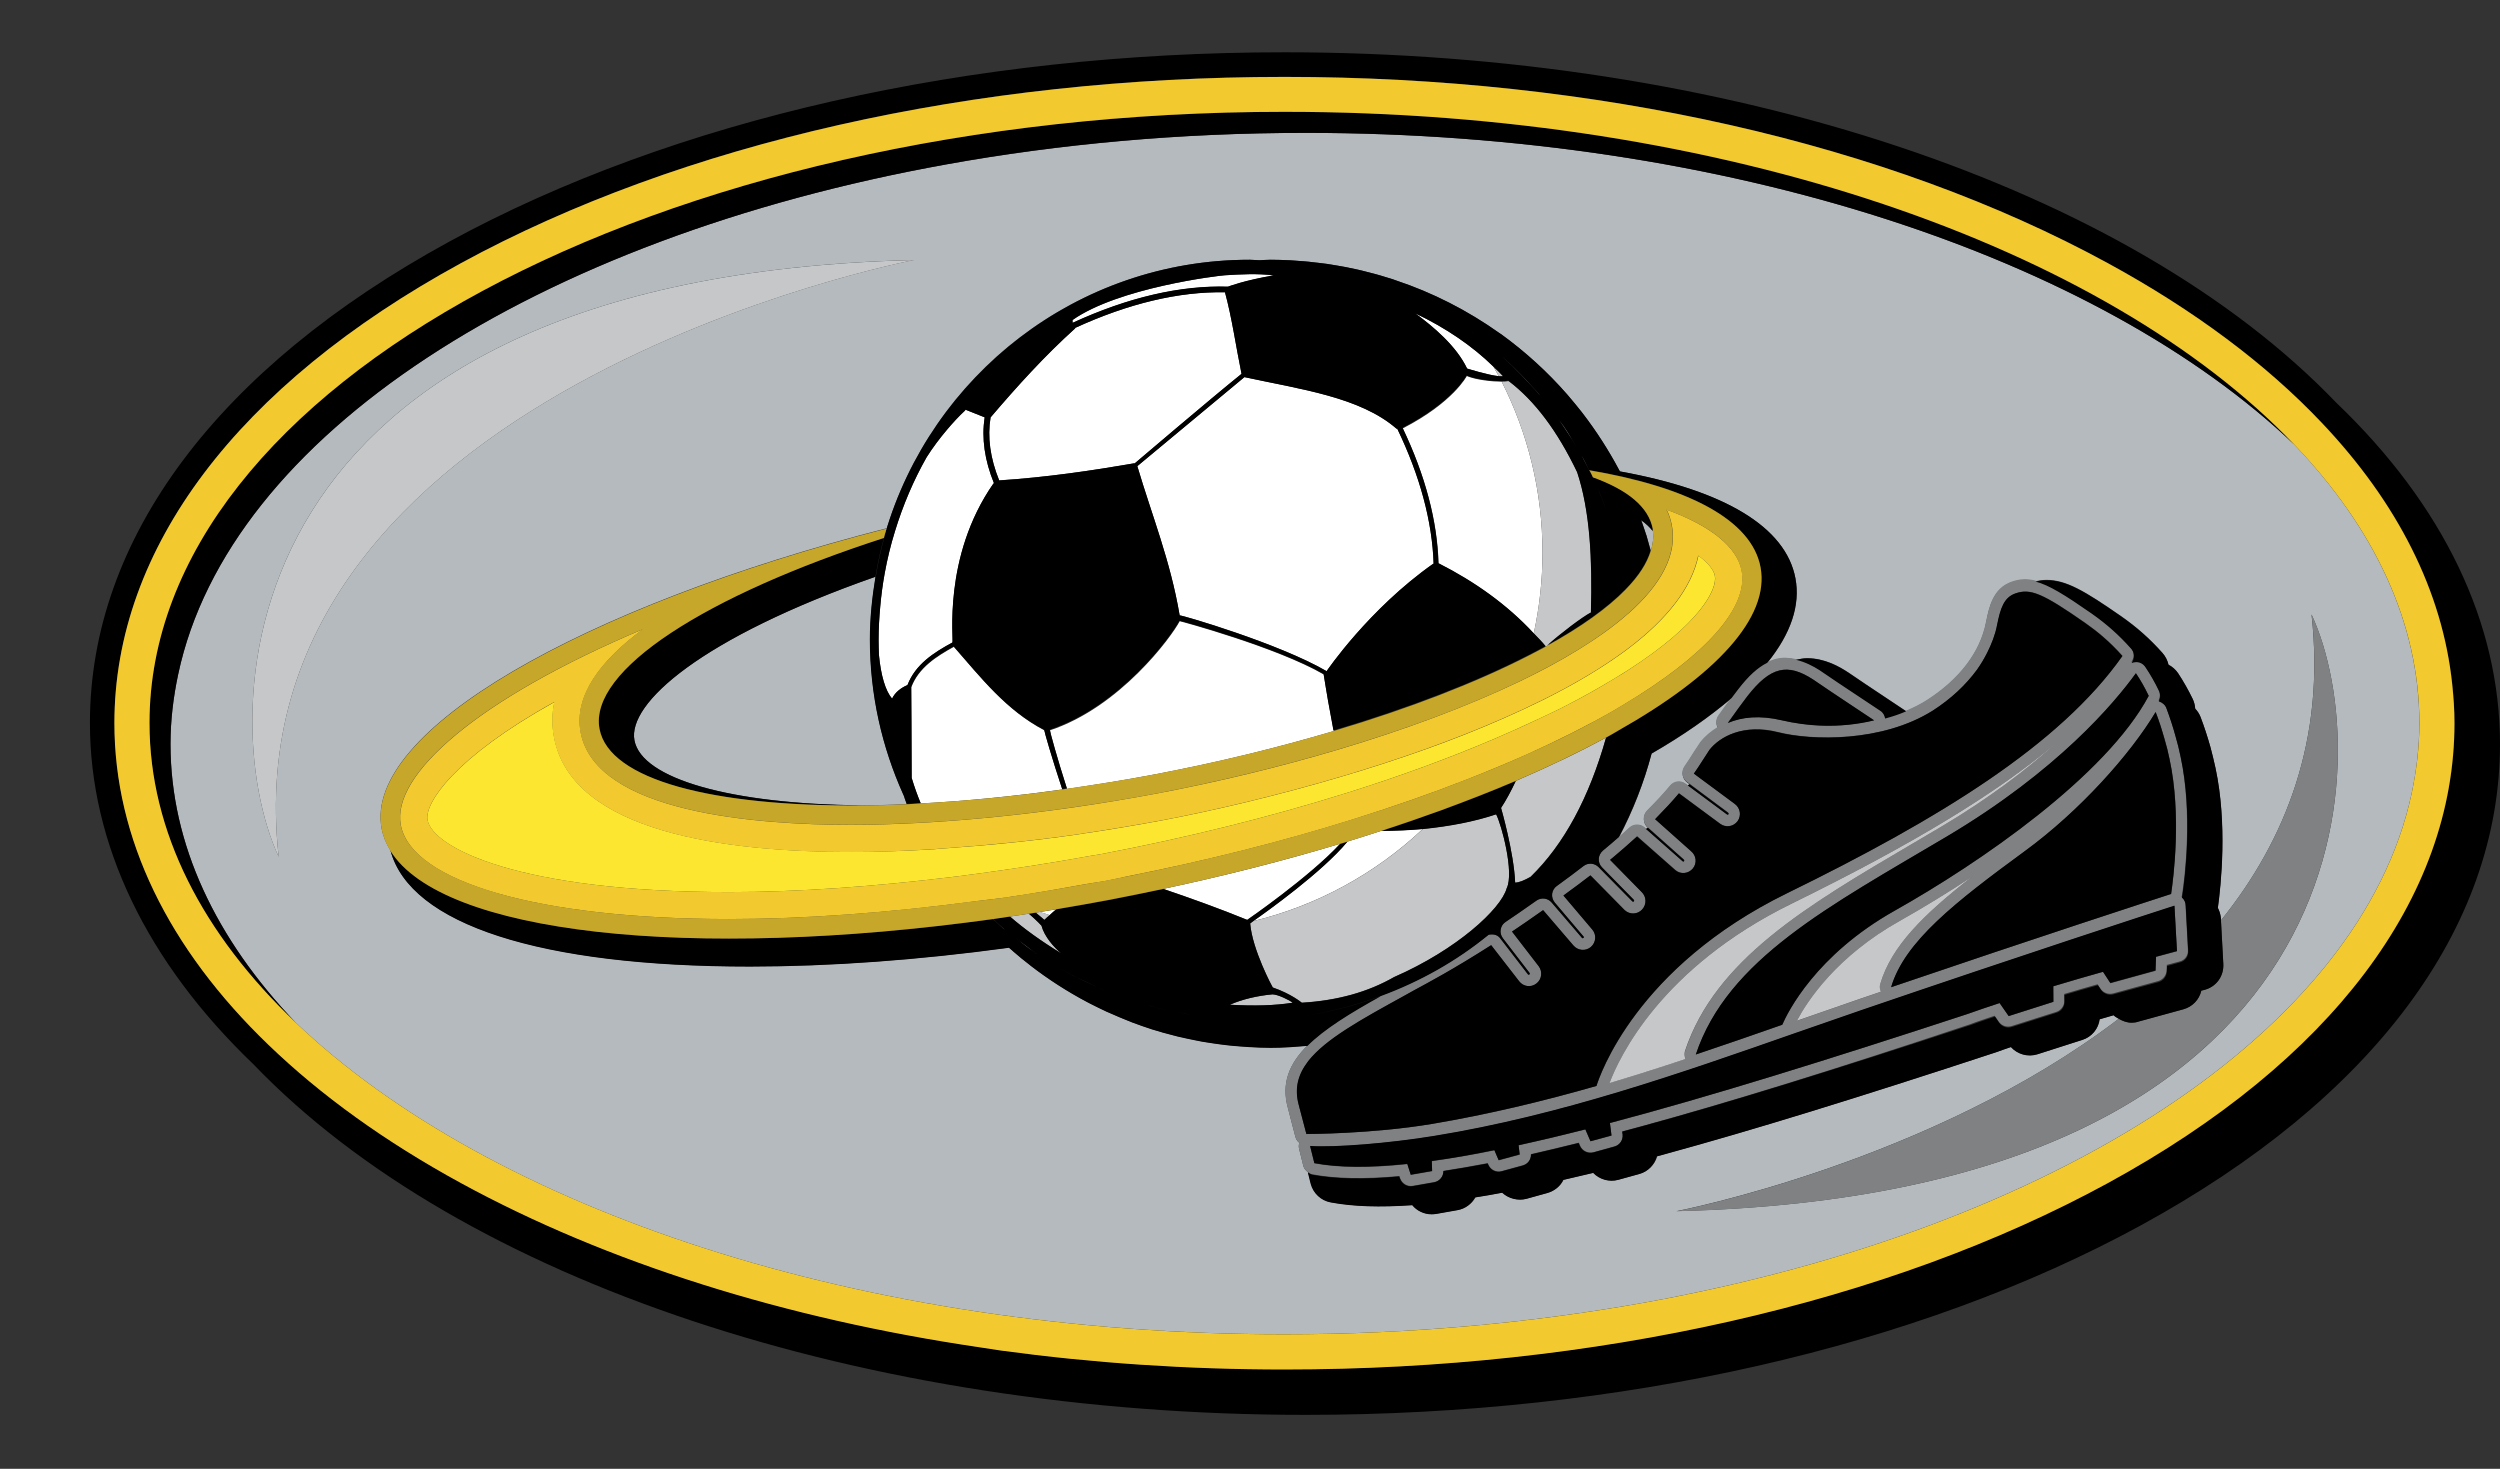
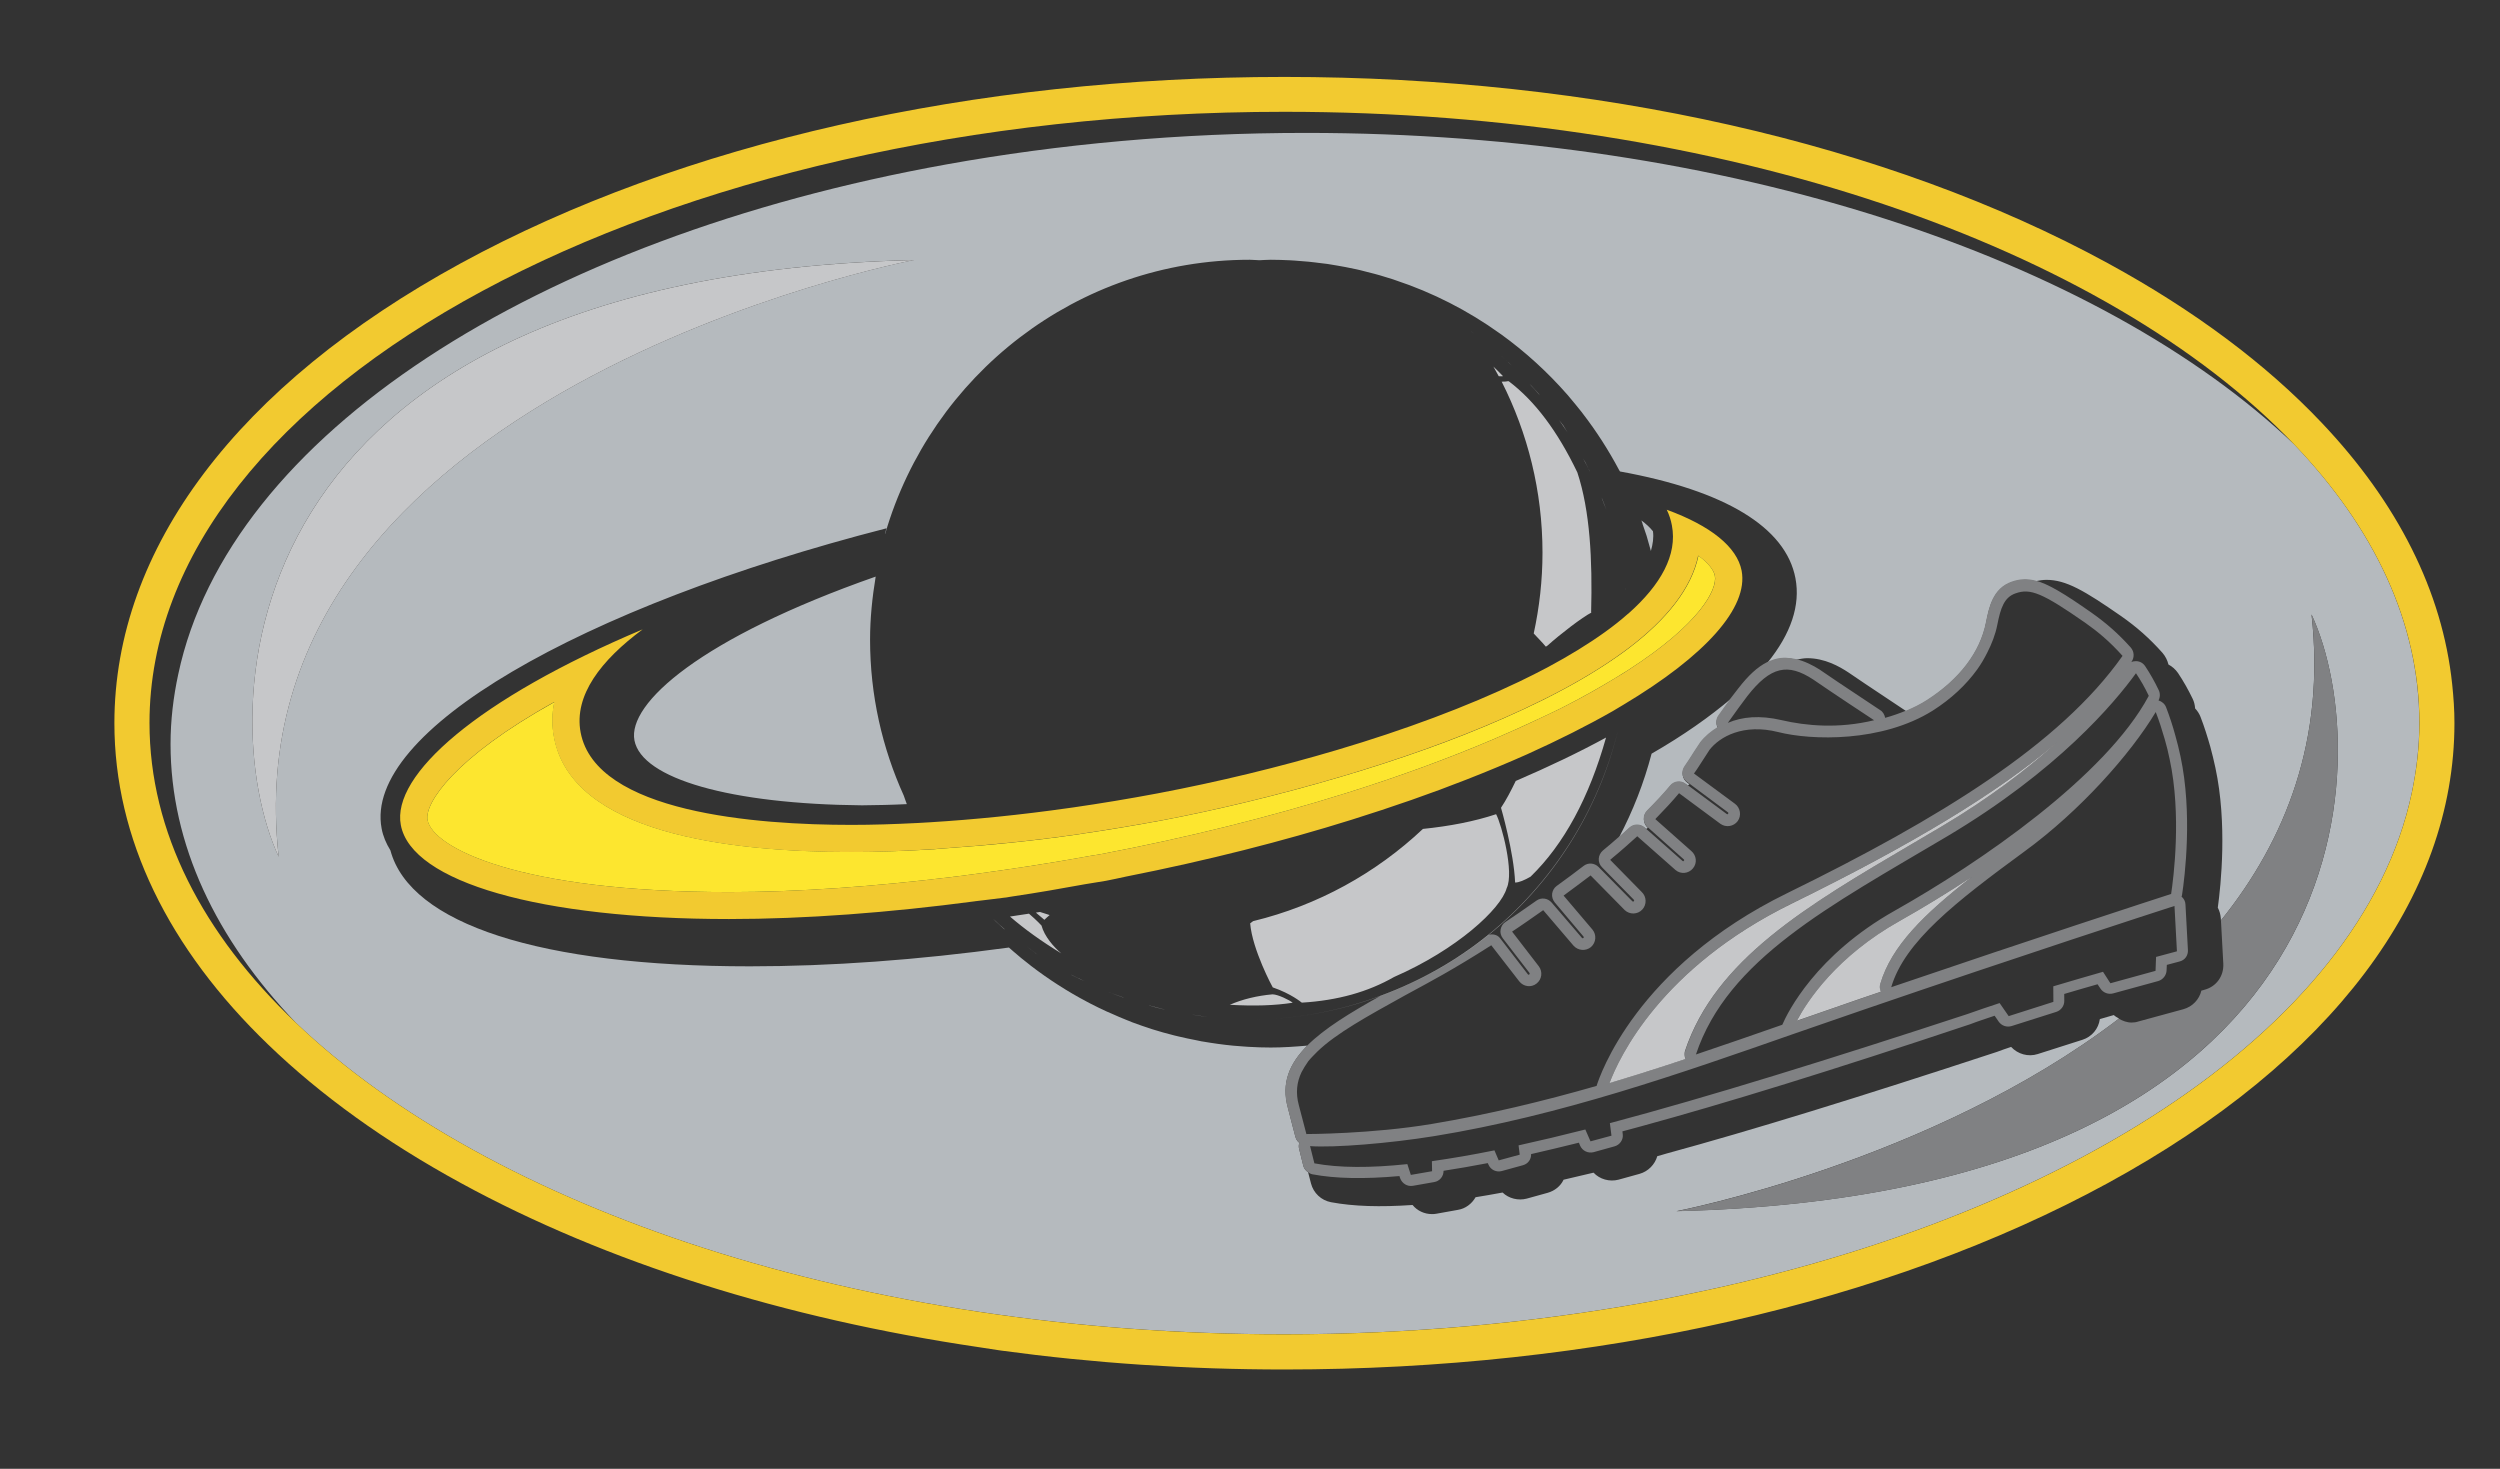
<svg xmlns="http://www.w3.org/2000/svg" version="1.1" id="Layer_1" x="0px" y="0px" width="52.125px" height="30.625px" viewBox="0 0 52.125 30.625" style="enable-background:new 0 0 52.125 30.625;" xml:space="preserve">
  <rect x="0" y="0" width="52.125" height="30.625" fill="#333333" stroke="none" />
  <path id="color6" style="fill:#B5BABE;" d="M18.843,16.587c0.023,0.06,0.041,0.122,0.064,0.179c-0.32,0.016-0.631,0.022-0.934,0.025  c-2.738-0.025-4.592-0.552-4.745-1.355c-0.146-0.77,1.382-2.135,5.03-3.414c-0.071,0.43-0.117,0.867-0.117,1.316  C18.141,14.498,18.395,15.596,18.843,16.587z M34.253,10.941c0.024,0.072,0.05,0.141,0.072,0.211l0.007,0.021  c0.029,0.099,0.059,0.208,0.089,0.315c0.04-0.141,0.062-0.279,0.043-0.412c-0.063-0.078-0.141-0.151-0.241-0.225  c0.008,0.022,0.014,0.043,0.023,0.063C34.243,10.917,34.253,10.941,34.253,10.941z M33.756,17.461  c0.072-0.064,0.145-0.128,0.219-0.197c0.09-0.082,0.228-0.082,0.318-0.003l0.025,0.024c0.015-0.008,0.027-0.018,0.041-0.024  l-0.006-0.005c-0.049-0.045-0.076-0.105-0.078-0.171s0.023-0.129,0.068-0.175c0.18-0.182,0.344-0.355,0.483-0.523  c0.079-0.097,0.223-0.113,0.321-0.037l0.043,0.029c0.012-0.009,0.021-0.021,0.035-0.027l-0.047-0.035  c-0.104-0.075-0.125-0.219-0.054-0.323c0.028-0.046,0.063-0.091,0.091-0.138c0.076-0.121,0.153-0.237,0.229-0.352  c0.003-0.005,0.008-0.01,0.01-0.015c0.096-0.122,0.221-0.228,0.361-0.313c-0.037-0.075-0.035-0.171,0.016-0.241  c0.096-0.139,0.188-0.262,0.271-0.375c-0.453,0.383-0.998,0.77-1.666,1.154C34.277,16.32,34.048,16.907,33.756,17.461z   M50.443,15.074c0,0.496-0.057,0.98-0.159,1.462c-1.058,4.97-7.446,9.075-15.997,10.623c-2.359,0.424-4.883,0.661-7.508,0.661  c-8.833,0-16.547-2.622-20.611-6.497c-1.666-1.744-2.612-3.718-2.612-5.81c0-0.494,0.058-0.979,0.161-1.457  c1.057-4.974,7.449-9.084,16.01-10.627c2.357-0.425,4.875-0.658,7.496-0.658c8.834,0,16.547,2.621,20.612,6.496  C49.498,11.01,50.443,12.982,50.443,15.074z M5.811,17.865C4.726,8.174,19.057,5.421,19.057,5.421  C4.599,5.78,4.437,14.9,5.811,17.865z M48.195,12.811c0.291,2.603-0.534,4.699-1.889,6.381l-0.002-0.041  c-0.006-0.08-0.025-0.156-0.063-0.226c0.065-0.473,0.2-1.756-0.05-2.918c-0.031-0.147-0.068-0.295-0.106-0.437  c-0.062-0.217-0.126-0.422-0.205-0.625c-0.026-0.066-0.065-0.125-0.112-0.174c-0.004-0.069-0.021-0.139-0.051-0.201  c-0.09-0.186-0.191-0.366-0.305-0.537c-0.053-0.076-0.121-0.137-0.2-0.178c-0.021-0.088-0.062-0.17-0.125-0.244  c-0.267-0.299-0.534-0.537-0.87-0.771c-0.761-0.528-1.141-0.75-1.548-0.75c-0.077,0-0.153,0.013-0.231,0.028  c-0.174-0.044-0.324-0.035-0.49,0.021c-0.399,0.139-0.479,0.545-0.537,0.842c-0.123,0.625-0.551,1.188-1.238,1.629  c-0.131,0.082-0.271,0.152-0.426,0.219c-0.725-0.479-1.153-0.771-1.205-0.807c-0.195-0.129-0.498-0.299-0.861-0.299  c-0.078,0-0.154,0.018-0.229,0.031c-0.134-0.031-0.276-0.043-0.429-0.001c-0.059,0.017-0.114,0.041-0.174,0.068  c0.492-0.606,0.693-1.2,0.586-1.765c-0.201-1.062-1.465-1.828-3.658-2.226L33.758,9.8c-0.217-0.409-0.471-0.806-0.755-1.174  l-0.022-0.03c-0.09-0.113-0.182-0.226-0.272-0.332L32.68,8.23c-0.414-0.473-0.88-0.897-1.38-1.258  c-0.005-0.003-0.013-0.009-0.016-0.011c-0.005-0.003-0.011-0.005-0.013-0.009c-0.668-0.479-1.399-0.852-2.174-1.109l-0.057-0.02  c-0.09-0.028-0.181-0.056-0.271-0.083l-0.105-0.029C28.581,5.69,28.5,5.667,28.418,5.648c-0.048-0.014-0.093-0.023-0.141-0.034  c-0.075-0.015-0.148-0.032-0.225-0.046c-0.057-0.012-0.113-0.021-0.173-0.031c-0.067-0.012-0.136-0.023-0.204-0.034  c-0.06-0.008-0.121-0.015-0.183-0.022L27.43,5.473c-0.047-0.006-0.094-0.01-0.141-0.016c-0.076-0.007-0.156-0.012-0.246-0.02  l-0.05-0.004c-0.033-0.002-0.065-0.004-0.099-0.006c-0.133-0.006-0.268-0.011-0.399-0.011c-0.078,0-0.157,0.007-0.236,0.01  c-0.067-0.001-0.134-0.01-0.202-0.01c-3.606,0-6.642,2.415-7.6,5.71c-0.002,0-0.004,0-0.006,0.002  c0.011-0.037,0.022-0.076,0.032-0.113c-6.387,1.64-10.91,4.241-10.526,6.26c0.029,0.158,0.094,0.311,0.183,0.455  c0.41,1.535,3.122,2.418,7.495,2.418c1.676,0,3.493-0.131,5.401-0.392c0.02,0.017,0.041,0.034,0.062,0.054l0.027,0.024  c0.109,0.097,0.223,0.188,0.346,0.283l0.02,0.017c0.369,0.283,0.765,0.538,1.175,0.754l0.072,0.038  c0.11,0.058,0.222,0.11,0.335,0.163c0.034,0.016,0.068,0.029,0.1,0.043c0.109,0.051,0.22,0.096,0.331,0.141l0.032,0.012  c0.021,0.009,0.043,0.02,0.064,0.027c0.141,0.053,0.279,0.1,0.414,0.144c0.003,0,0.016,0.005,0.019,0.006  c0.146,0.046,0.296,0.088,0.448,0.126c0.022,0.007,0.044,0.012,0.066,0.016l0.035,0.008c0.113,0.025,0.228,0.054,0.346,0.074  c0.04,0.008,0.083,0.018,0.124,0.026l0.027,0.004c0.103,0.019,0.205,0.032,0.309,0.048c0.054,0.008,0.108,0.014,0.163,0.021  c0.106,0.014,0.216,0.022,0.324,0.03l0.052,0.004c0.03,0.002,0.063,0.004,0.097,0.007c0.171,0.01,0.324,0.015,0.472,0.015  c0.255,0,0.508-0.018,0.763-0.04c-0.374,0.376-0.549,0.782-0.405,1.3c0.004,0.025,0.156,0.602,0.156,0.602  c0.014,0.052,0.043,0.096,0.083,0.126c-0.015,0.04-0.017,0.084-0.005,0.127l0.088,0.356c0.016,0.057,0.053,0.099,0.098,0.129  l0.06,0.232c0.051,0.202,0.215,0.355,0.418,0.393c0.472,0.088,1.021,0.104,1.7,0.058c0.097,0.12,0.246,0.19,0.406,0.19  c0.031,0,0.062-0.002,0.092-0.008l0.445-0.08c0.16-0.025,0.293-0.127,0.371-0.264c0.178-0.027,0.368-0.063,0.563-0.098  c0.128,0.125,0.328,0.174,0.504,0.127l0.436-0.121c0.149-0.042,0.27-0.141,0.332-0.273c0.195-0.045,0.404-0.094,0.625-0.147  c0.127,0.137,0.332,0.196,0.521,0.146l0.437-0.121c0.182-0.051,0.32-0.195,0.371-0.369c0.063-0.018,0.125-0.033,0.189-0.054  c1.787-0.487,3.975-1.161,6.892-2.12c0.093-0.035,0.193-0.07,0.296-0.104c0.137,0.149,0.354,0.214,0.555,0.149l0.931-0.297  c0.196-0.062,0.337-0.229,0.364-0.432c0.099-0.027,0.197-0.059,0.291-0.084c0.033,0.031,0.074,0.053,0.109,0.074  c-3.908,2.988-9.225,4.014-9.225,4.014C49.407,24.896,49.57,15.775,48.195,12.811z" />
  <path id="color5" style="fill:#808183;" d="M34.952,25.255c0,0,5.313-1.024,9.225-4.016c0.081,0.047,0.169,0.081,0.265,0.081  c0.049,0,0.096-0.006,0.139-0.021l0.943-0.257c0.189-0.053,0.33-0.202,0.375-0.388l0.037-0.009c0.01-0.004,0.02-0.006,0.025-0.008  c0.248-0.064,0.408-0.285,0.395-0.543l-0.049-0.904c1.354-1.683,2.18-3.781,1.889-6.381C49.57,15.775,49.407,24.896,34.952,25.255z   M34.223,23.482c-0.135,0.035-0.267,0.074-0.396,0.107l0.007,0.057c0.017,0.115-0.06,0.226-0.173,0.256l-0.436,0.121  c-0.113,0.028-0.231-0.026-0.279-0.135l-0.026-0.063c-0.351,0.087-0.683,0.166-0.997,0.238c0.006,0.107-0.064,0.205-0.174,0.233  l-0.436,0.12c-0.113,0.031-0.231-0.023-0.278-0.132l-0.015-0.033c-0.326,0.062-0.633,0.116-0.922,0.16  c0.002,0.116-0.082,0.217-0.195,0.235l-0.443,0.078c-0.117,0.021-0.229-0.049-0.268-0.16l-0.014-0.043  c-0.734,0.065-1.33,0.055-1.816-0.037c-0.033-0.006-0.063-0.023-0.09-0.045c-0.045-0.03-0.084-0.073-0.099-0.129l-0.088-0.356  c-0.012-0.043-0.01-0.088,0.005-0.127c-0.041-0.031-0.068-0.076-0.083-0.125c0,0-0.149-0.576-0.157-0.601  c-0.143-0.521,0.032-0.927,0.406-1.301c0.354-0.354,0.889-0.681,1.528-1.037c0.821-0.304,1.582-0.729,2.251-1.272  c0.087-0.021,0.182-0.005,0.24,0.069l0.582,0.756c0.009,0.011,0.021,0.008,0.029,0.002c0-0.002,0.006-0.004,0.008-0.014  c0-0.005-0.002-0.01-0.004-0.018l-0.557-0.723c-0.039-0.051-0.059-0.119-0.045-0.184c0.012-0.064,0.047-0.123,0.104-0.158  c0.145-0.095,0.387-0.263,0.563-0.387l0.083-0.058c0.099-0.069,0.233-0.05,0.313,0.042l0.633,0.738  c0.008,0.01,0.021,0.008,0.029,0.002c0.006-0.004,0.008-0.01,0.008-0.014c0-0.011-0.004-0.016-0.006-0.018l-0.599-0.711  c-0.041-0.051-0.062-0.115-0.054-0.182c0.009-0.063,0.041-0.123,0.096-0.162c0.211-0.152,0.409-0.3,0.559-0.416  c0.094-0.074,0.228-0.064,0.313,0.022l0.705,0.715c0.01,0.009,0.021,0.007,0.031,0c0.009-0.01,0.008-0.024-0.006-0.038l-0.66-0.673  c-0.045-0.046-0.07-0.11-0.066-0.177c0.003-0.065,0.036-0.126,0.085-0.17c0.121-0.1,0.229-0.192,0.333-0.284  c0.073-0.063,0.146-0.128,0.221-0.198c0.088-0.081,0.227-0.082,0.316-0.002l0.025,0.024l0.767,0.677  c0.017,0.013,0.024,0.002,0.028-0.005c0.01-0.009,0.009-0.022-0.01-0.035l-0.742-0.661l-0.008-0.005  c-0.049-0.045-0.076-0.106-0.078-0.171s0.024-0.129,0.068-0.175c0.18-0.181,0.344-0.356,0.483-0.523  c0.079-0.097,0.224-0.114,0.321-0.038l0.043,0.03l0.816,0.604c0.02,0.015,0.028-0.004,0.029-0.006  c0.005-0.005,0.005-0.01,0.005-0.017c0-0.005-0.005-0.011-0.013-0.015l-0.803-0.598l-0.047-0.035  c-0.104-0.074-0.126-0.22-0.054-0.324c0.028-0.045,0.063-0.09,0.091-0.135c0.076-0.123,0.153-0.238,0.229-0.353  c0.002-0.005,0.008-0.011,0.01-0.015c0.095-0.123,0.22-0.228,0.361-0.313c-0.039-0.076-0.035-0.171,0.015-0.242  c0.096-0.138,0.187-0.261,0.271-0.375c0.053-0.066,0.104-0.135,0.146-0.189c0.212-0.274,0.4-0.447,0.598-0.547  c0.061-0.027,0.116-0.053,0.176-0.068c0.15-0.042,0.293-0.027,0.428,0.001c0.188,0.045,0.361,0.134,0.494,0.219  c0.08,0.058,0.535,0.364,1.265,0.847c0.058,0.035,0.09,0.097,0.103,0.16c0.002,0,0.004,0,0.006-0.002  c0.15-0.041,0.295-0.093,0.431-0.149c0.153-0.063,0.295-0.134,0.426-0.218c0.688-0.44,1.115-1.004,1.238-1.629  c0.06-0.297,0.138-0.705,0.536-0.842c0.166-0.059,0.316-0.066,0.492-0.023c0.273,0.07,0.612,0.277,1.172,0.67  c0.315,0.222,0.567,0.445,0.818,0.726c0.075,0.084,0.08,0.204,0.02,0.294c-0.004,0.004-0.006,0.008-0.008,0.012  c0.027-0.015,0.063-0.021,0.098-0.021c0.078,0.001,0.148,0.039,0.191,0.104c0.104,0.155,0.199,0.324,0.283,0.5  c0.033,0.068,0.031,0.147-0.004,0.215l0,0c0.069,0.021,0.131,0.072,0.158,0.143c0.074,0.193,0.139,0.389,0.195,0.598  c0.037,0.135,0.074,0.274,0.104,0.42c0.255,1.188,0.092,2.518,0.033,2.896c-0.001,0.012-0.006,0.021-0.01,0.033  c0.049,0.042,0.08,0.1,0.082,0.167l0.051,0.946c0.007,0.112-0.061,0.213-0.174,0.24c0,0-0.1,0.026-0.266,0.071l-0.005,0.116  c-0.005,0.102-0.075,0.191-0.174,0.221l-0.942,0.258c-0.101,0.026-0.205-0.014-0.263-0.101l-0.06-0.09  c-0.225,0.063-0.457,0.132-0.695,0.202l0.001,0.146c0,0.104-0.067,0.195-0.167,0.228l-0.93,0.295  c-0.102,0.031-0.205-0.004-0.268-0.088l-0.087-0.127c-0.183,0.063-0.353,0.116-0.506,0.176  C38.186,22.322,36.004,22.995,34.223,23.482z M44.947,14.846c-0.526,0.879-1.584,2.066-2.73,2.902  c-1.445,1.059-2.504,1.883-2.785,2.835c3.049-1.038,5.409-1.806,5.836-1.944c0.049-0.324,0.221-1.647-0.031-2.811  c-0.029-0.145-0.063-0.279-0.1-0.408C45.077,15.211,45.016,15.021,44.947,14.846z M39.204,20.514  c0.231-0.785,0.905-1.451,1.915-2.236c-0.508,0.334-1.018,0.646-1.501,0.918c-1.33,0.748-1.937,1.678-2.154,2.089l1.304-0.453  c0.15-0.052,0.299-0.104,0.449-0.153C39.191,20.626,39.186,20.568,39.204,20.514z M40.593,17.441  c-2.444,1.449-4.571,2.558-5.233,4.545c0.605-0.203,1.205-0.412,1.801-0.62c0.113-0.263,0.701-1.453,2.344-2.378  c1.777-1,4.405-2.809,5.297-4.48c-0.083-0.177-0.174-0.332-0.267-0.471C44.088,14.654,42.904,16.068,40.593,17.441z M35.137,21.91  c0.633-1.904,2.529-3.021,4.727-4.313c0.203-0.119,0.406-0.238,0.611-0.361c1.012-0.6,1.803-1.211,2.408-1.752  c-1.252,1.061-3.021,2.127-5.516,3.35c-2.736,1.34-3.605,3.212-3.809,3.747c0.532-0.159,1.063-0.327,1.586-0.502  C35.123,22.027,35.117,21.968,35.137,21.91z M36.025,15.072c0.295-0.127,0.664-0.164,1.121-0.057  c0.51,0.119,1.188,0.182,1.929,0.002c-0.808-0.531-1.265-0.845-1.271-0.85c-0.529-0.346-0.887-0.275-1.373,0.348  C36.328,14.65,36.188,14.842,36.025,15.072L36.025,15.072z M29.867,23.432c1.162-0.195,2.305-0.47,3.422-0.791  c0.063-0.203,0.82-2.474,3.973-4.018c3.178-1.557,5.693-3.102,6.993-4.948c-0.272-0.305-0.521-0.509-0.778-0.69  c-0.895-0.623-1.144-0.723-1.451-0.614c-0.239,0.082-0.313,0.304-0.383,0.661c-0.039,0.199-0.115,0.392-0.209,0.576  c-0.061,0.121-0.127,0.236-0.209,0.35c-0.231,0.32-0.539,0.611-0.925,0.857c-1.06,0.666-2.528,0.625-3.223,0.449  c-0.728-0.184-1.222,0.098-1.433,0.37c-0.074,0.112-0.148,0.228-0.227,0.351c-0.027,0.046-0.063,0.092-0.095,0.139  c0,0.003-0.001,0.003-0.003,0.005h0.002l0.852,0.629c0.114,0.084,0.141,0.246,0.059,0.361c-0.084,0.114-0.246,0.141-0.362,0.057  l-0.862-0.638c-0.136,0.164-0.289,0.327-0.447,0.49c-0.02,0.017-0.031,0.033-0.047,0.051l0.01,0.009l0.74,0.656  c0.108,0.091,0.127,0.251,0.034,0.362c-0.091,0.11-0.253,0.127-0.362,0.035l-0.799-0.705c-0.176,0.158-0.332,0.299-0.515,0.449  c-0.019,0.014-0.032,0.028-0.049,0.042l0.009,0.011l0.648,0.66c0.104,0.098,0.108,0.264,0.011,0.367  c-0.097,0.104-0.261,0.108-0.364,0.012l-0.713-0.724c-0.176,0.134-0.387,0.29-0.563,0.42l0.601,0.708  c0.091,0.109,0.077,0.271-0.029,0.364c-0.108,0.091-0.272,0.078-0.366-0.029l-0.631-0.739C32,19.1,31.698,19.313,31.527,19.424  l0.557,0.723c0.085,0.111,0.066,0.274-0.048,0.361c-0.111,0.088-0.272,0.066-0.36-0.047l-0.583-0.752  c-0.799,0.512-1.331,0.79-1.604,0.939l-0.195,0.106c-0.785,0.435-1.432,0.79-1.826,1.17c-0.064,0.067-0.132,0.13-0.188,0.2  c0,0.001-0.002,0.003-0.004,0.005c-0.053,0.074-0.098,0.15-0.139,0.226c-0.1,0.209-0.125,0.434-0.057,0.686  c0.006,0.018,0.158,0.604,0.158,0.604S28.604,23.645,29.867,23.432z M41.02,21.143c0.207-0.074,0.435-0.151,0.672-0.229l0.189,0.272  l0.932-0.297l-0.002-0.324c0.357-0.106,0.713-0.211,1.037-0.303l0.154,0.239l0.941-0.259l0.011-0.29  c0.271-0.073,0.435-0.117,0.435-0.117l-0.051-0.946c-0.499,0.161-3.165,1.026-6.495,2.168l-1.409,0.487  c-2.408,0.843-4.898,1.716-7.529,2.144c-0.945,0.153-2.086,0.244-2.59,0.209l0.09,0.359c0.513,0.096,1.162,0.098,1.938,0.016  l0.073,0.225l0.443-0.077l-0.004-0.209c0.403-0.058,0.838-0.131,1.304-0.226l0.089,0.209l0.438-0.119l-0.024-0.194  c0.438-0.096,0.903-0.207,1.392-0.331l0.108,0.247l0.437-0.118l-0.033-0.261C35.648,22.863,38.143,22.087,41.02,21.143z" />
-   <path id="fill" style="fill:#FFFFFF;" d="M18.3,14.881c-0.046-0.226-0.087-0.455-0.113-0.688  C18.212,14.426,18.254,14.654,18.3,14.881z M18.141,13.34c0,0.288,0.015,0.572,0.046,0.852  C18.156,13.912,18.141,13.628,18.141,13.34z M18.322,15.016c0.12,0.547,0.296,1.071,0.521,1.571c0.028,0.06,0.057,0.119,0.086,0.179  c0,0,0.001,0,0.002,0c-0.031-0.066-0.065-0.132-0.096-0.199C18.615,16.073,18.44,15.555,18.322,15.016z M18.322,15.016  c-0.01-0.043-0.013-0.09-0.022-0.135C18.308,14.926,18.312,14.973,18.322,15.016z M28.091,17.548  c-0.528,0.634-1.669,1.45-1.966,1.658c1.35-0.328,2.563-1.002,3.541-1.923c-0.273,0.025-0.566,0.037-0.867,0.04  C28.568,17.4,28.33,17.473,28.091,17.548z M20.727,10.081c-0.198-0.483-0.263-0.947-0.196-1.379  c-0.165-0.065-0.258-0.103-0.399-0.159c-0.002,0.006-0.005,0.012-0.011,0.018c-0.137,0.125-0.259,0.262-0.377,0.4  c-0.152,0.182-0.296,0.373-0.423,0.572c-0.274,0.484-0.496,1.004-0.661,1.546c-0.088,0.285-0.16,0.579-0.214,0.877  c-0.041,0.226-0.072,0.453-0.092,0.687c-0.021,0.229-0.035,0.461-0.035,0.695c0,0.105,0.003,0.209,0.007,0.313  c0.04,0.43,0.137,0.756,0.275,0.916c0.065-0.137,0.183-0.223,0.321-0.284c0.167-0.433,0.551-0.677,0.936-0.886  c0.035-0.025-0.214-1.782,0.858-3.319L20.727,10.081z M22.021,18.96c-0.112,0.019-0.227,0.036-0.339,0.056  c0.067,0.022,0.134,0.043,0.201,0.064C21.929,19.038,21.974,18.996,22.021,18.96z M23.407,20.791  c0.186,0.068,0.373,0.127,0.563,0.178c-0.006-0.002-0.012-0.004-0.019-0.007c-0.174-0.046-0.345-0.101-0.513-0.161  C23.429,20.798,23.418,20.796,23.407,20.791z M24.864,21.155c-0.187-0.026-0.37-0.061-0.552-0.103  c0.186,0.042,0.375,0.076,0.565,0.104C24.873,21.158,24.868,21.155,24.864,21.155z M24.271,21.047  c0.014,0.004,0.028,0.004,0.042,0.01c-0.01-0.002-0.021-0.006-0.028-0.008C24.279,21.049,24.274,21.049,24.271,21.047z   M20.703,19.157c0.02,0.019,0.039,0.034,0.058,0.054c-0.018-0.02-0.035-0.035-0.053-0.054  C20.706,19.157,20.704,19.157,20.703,19.157z M30.583,7.841c0,0-0.283,0.55-1.334,1.091c0.472,0.987,0.722,1.938,0.746,2.824  l0.007-0.002c0.758,0.385,1.424,0.86,1.977,1.454c0.117-0.543,0.182-1.104,0.182-1.683c0-1.284-0.307-2.495-0.85-3.566  C31.116,7.958,30.773,7.922,30.583,7.841z M25.154,21.203c0.296,0.031,0.598,0.054,0.904,0.054c-0.306,0-0.606-0.021-0.901-0.054  C25.155,21.203,25.154,21.203,25.154,21.203z M27.6,14.063c-0.981-0.567-2.984-1.11-3.003-1.11  c-0.174,0.329-1.241,1.788-2.704,2.274c0,0.03,0.15,0.584,0.355,1.221c0.594-0.086,1.196-0.182,1.812-0.299  c1.332-0.252,2.591-0.563,3.748-0.906C27.725,14.813,27.65,14.393,27.6,14.063z M22.611,20.454  c-0.027-0.013-0.057-0.022-0.084-0.036c0.2,0.098,0.4,0.189,0.609,0.273c-0.007-0.004-0.014-0.008-0.023-0.01  C22.941,20.613,22.776,20.537,22.611,20.454z M18.459,11.133c0.959-3.294,4-5.711,7.6-5.711  C22.453,5.422,19.415,7.836,18.459,11.133c-0.085,0.291-0.15,0.588-0.201,0.891c-0.071,0.431-0.117,0.869-0.117,1.316  c0-0.447,0.046-0.887,0.117-1.316C18.31,11.721,18.375,11.423,18.459,11.133z M20.918,19.357c0.056,0.049,0.12,0.086,0.177,0.135  c-0.046-0.035-0.097-0.071-0.142-0.11C20.942,19.373,20.929,19.364,20.918,19.357z M21.407,19.73  c-0.105-0.075-0.208-0.156-0.312-0.238c0.154,0.126,0.309,0.253,0.473,0.365C21.512,19.818,21.462,19.771,21.407,19.73z   M21.599,19.882c0.099,0.065,0.204,0.122,0.305,0.183c-0.092-0.059-0.188-0.107-0.278-0.168  C21.619,19.893,21.608,19.887,21.599,19.882z M22.331,20.32c-0.148-0.078-0.286-0.17-0.427-0.256c0.15,0.092,0.294,0.187,0.449,0.27  C22.345,20.33,22.339,20.325,22.331,20.32z M21.774,15.227c-0.791-0.412-1.318-1.093-1.882-1.735v-0.007  c-0.369,0.203-0.738,0.438-0.891,0.845c0,0,0.009,1.264,0.009,1.894c0.057,0.19,0.12,0.366,0.188,0.528  c0.928-0.05,1.917-0.146,2.951-0.292C21.937,15.82,21.777,15.262,21.774,15.227z M30.589,7.684c0,0,0.443,0.141,0.659,0.159  c-0.035-0.069-0.075-0.134-0.111-0.2c-0.431-0.424-0.982-0.805-1.629-1.111C29.889,6.814,30.363,7.212,30.589,7.684z M27.939,17.593  c-1.155,0.349-2.392,0.665-3.685,0.94c0.576,0.195,1.171,0.408,1.748,0.645C26.005,19.178,27.295,18.289,27.939,17.593z   M33.378,10.338c0.009,0.027,0.022,0.051,0.031,0.076c-0.034-0.094-0.074-0.186-0.114-0.275  C33.325,10.204,33.35,10.271,33.378,10.338z M33.154,9.846c0.008,0.016,0.015,0.027,0.021,0.043  c-0.014-0.024-0.025-0.052-0.037-0.076C33.145,9.822,33.148,9.836,33.154,9.846z M31.893,8.004c0.012,0.012,0.024,0.023,0.037,0.036  c-0.146-0.162-0.298-0.317-0.457-0.467c0.021,0.018,0.036,0.04,0.057,0.057C31.654,7.752,31.773,7.875,31.893,8.004z M32.505,8.759  c0.022,0.03,0.047,0.058,0.068,0.087c-0.154-0.225-0.322-0.438-0.497-0.645c0.012,0.015,0.021,0.029,0.031,0.043  C32.249,8.41,32.379,8.582,32.505,8.759z M33.008,9.563c0.016,0.024,0.03,0.047,0.044,0.071c-0.026-0.052-0.056-0.103-0.084-0.153  C32.982,9.507,32.994,9.535,33.008,9.563z M32.678,9.014c0.07,0.104,0.137,0.209,0.199,0.318c-0.089-0.15-0.177-0.305-0.275-0.449  C32.629,8.924,32.65,8.969,32.678,9.014z M25.539,5.74C25.393,5.748,23.317,6,22.362,6.673c0,0.019,0,0.035,0,0.054l0.003,0.006  c0,0,0,0,0.001,0c1.15-0.53,2.24-0.783,3.237-0.754c0,0,0.338-0.131,0.955-0.235c-0.002,0-0.005,0-0.006,0  C26.218,5.699,25.873,5.72,25.539,5.74z M25.886,7.794c-0.116-0.563-0.199-1.164-0.345-1.7c-0.963-0.018-2.014,0.232-3.126,0.743  l0.004,0.007c-0.635,0.572-1.208,1.204-1.764,1.857l-0.001-0.003c-0.069,0.411-0.009,0.854,0.179,1.317l0,0  c0.993-0.063,1.918-0.199,2.82-0.356v0.007C23.655,9.666,25.229,8.322,25.886,7.794z M29.119,8.939  c-0.76-0.664-2.012-0.824-3.173-1.078l-2.233,1.857c0.303,1.028,0.689,1.971,0.883,3.112c0.046-0.008,2.073,0.586,3.064,1.163  c0,0,0.876-1.293,2.224-2.241l0.007,0.002c-0.027-0.885-0.283-1.833-0.76-2.819L29.119,8.939z" />
  <path id="color4" style="fill:#C6C7C9;" d="M19.057,5.422c0,0-14.331,2.753-13.246,12.445C4.437,14.9,4.599,5.78,19.057,5.422z   M39.863,17.598c0.201-0.117,0.404-0.236,0.609-0.359c1.012-0.6,1.805-1.211,2.409-1.754c-1.252,1.062-3.022,2.127-5.516,3.351  c-2.736,1.34-3.606,3.212-3.808,3.747c0.531-0.159,1.063-0.327,1.586-0.502c-0.022-0.053-0.027-0.111-0.011-0.169  C35.77,20.006,37.666,18.889,39.863,17.598z M37.464,21.283l1.304-0.453c0.15-0.053,0.299-0.104,0.449-0.153  c-0.023-0.051-0.031-0.106-0.013-0.163c0.231-0.785,0.905-1.451,1.915-2.236c-0.508,0.334-1.018,0.646-1.501,0.918  C38.288,19.941,37.682,20.872,37.464,21.283z M33.49,10.621c-0.027-0.068-0.053-0.137-0.078-0.205  c-0.012-0.025-0.025-0.051-0.033-0.076c0.023,0.063,0.051,0.123,0.072,0.186C33.463,10.559,33.479,10.588,33.49,10.621z   M30.734,6.958c-0.021-0.017-0.041-0.034-0.062-0.049c0.002,0.001,0.002,0.003,0.004,0.004C30.695,6.927,30.713,6.943,30.734,6.958z   M33.902,12.288c-0.002-0.007-0.002-0.015-0.004-0.022c0.002,0.01,0.002,0.017,0.002,0.023  C33.902,12.289,33.902,12.289,33.902,12.288z M20.708,19.157c0.018,0.019,0.035,0.034,0.053,0.054  c0.052,0.048,0.104,0.098,0.158,0.145c0.01,0.01,0.024,0.019,0.035,0.025C20.868,19.311,20.79,19.234,20.708,19.157L20.708,19.157z   M24.877,21.158c0.091,0.015,0.182,0.031,0.276,0.043c0,0,0.001,0,0.002,0c-0.1-0.014-0.195-0.029-0.292-0.046  C24.868,21.155,24.873,21.158,24.877,21.158z M23.971,20.969c0.1,0.028,0.199,0.055,0.3,0.078c0.004,0,0.009,0,0.013,0.002  c-0.111-0.027-0.221-0.057-0.331-0.087C23.959,20.965,23.964,20.967,23.971,20.969z M21.715,19.297c0,0-0.095-0.105-0.261-0.247  c-0.132,0.021-0.264,0.041-0.396,0.06c0.301,0.26,0.651,0.513,1.071,0.769C21.974,19.75,21.775,19.523,21.715,19.297z M27.135,20.9  c0.004,0.002,0.008,0.002,0.012,0.005c0.744-0.046,1.373-0.222,1.92-0.535c1.309-0.571,2.229-1.421,2.347-1.851  c0.161-0.326-0.104-1.324-0.22-1.543c-0.457,0.152-0.971,0.25-1.526,0.307c-0.978,0.921-2.19,1.595-3.541,1.923  c-0.026,0.021-0.048,0.037-0.061,0.046c0.045,0.549,0.468,1.334,0.471,1.335C26.926,20.721,27.135,20.9,27.135,20.9z M31.338,7.843  c-0.063-0.069-0.134-0.134-0.201-0.2c0.036,0.067,0.076,0.133,0.111,0.201C31.285,7.846,31.318,7.848,31.338,7.843z M23.135,20.693  c0.09,0.033,0.181,0.066,0.272,0.098c0.011,0.005,0.021,0.007,0.032,0.014c-0.11-0.041-0.219-0.078-0.326-0.121  C23.121,20.686,23.128,20.689,23.135,20.693z M22.353,20.334c0.056,0.029,0.115,0.055,0.172,0.084  c0.028,0.014,0.058,0.023,0.085,0.036c-0.094-0.043-0.19-0.085-0.281-0.134C22.339,20.325,22.345,20.33,22.353,20.334z   M31.296,16.842c0,0,0.269,0.926,0.294,1.559c0.081,0,0.199-0.051,0.323-0.123c0.696-0.676,1.222-1.651,1.573-2.9  c-0.567,0.309-1.199,0.611-1.883,0.905C31.505,16.486,31.404,16.68,31.296,16.842z M21.568,19.855  c0.011,0.008,0.021,0.018,0.031,0.025c0.01,0.005,0.02,0.01,0.027,0.018c-0.075-0.053-0.146-0.112-0.22-0.168  C21.462,19.771,21.512,19.818,21.568,19.855z M32.602,8.883c-0.009-0.014-0.02-0.025-0.027-0.037  c-0.021-0.029-0.045-0.057-0.068-0.087c0.063,0.084,0.118,0.169,0.174,0.255C32.65,8.969,32.629,8.924,32.602,8.883z M31.529,7.631  c-0.021-0.018-0.037-0.039-0.057-0.057c-0.057-0.053-0.115-0.104-0.174-0.156c0.008,0.007,0.018,0.014,0.023,0.021  C31.395,7.5,31.461,7.566,31.529,7.631z M33.734,15.234c-0.42,1.703-1.385,3.188-2.705,4.259c-0.664,0.538-1.42,0.964-2.234,1.266  c-0.854,0.317-1.773,0.498-2.738,0.498c0.96,0,1.876-0.179,2.729-0.491c0.821-0.305,1.581-0.73,2.251-1.272  C32.355,18.423,33.318,16.938,33.734,15.234C33.736,15.234,33.734,15.234,33.734,15.234z M21.885,19.079  c-0.068-0.022-0.135-0.042-0.202-0.065c-0.029,0.004-0.057,0.01-0.085,0.014c0.108,0.089,0.177,0.15,0.177,0.15  C21.809,19.143,21.847,19.113,21.885,19.079z M32.074,8.201c-0.047-0.055-0.098-0.105-0.146-0.16  c-0.012-0.014-0.027-0.025-0.037-0.036c0.074,0.078,0.147,0.157,0.217,0.24C32.098,8.23,32.086,8.216,32.074,8.201z M31.443,7.947  c-0.019,0.007-0.067,0.011-0.133,0.011c0.543,1.072,0.851,2.283,0.851,3.565c0,0.578-0.065,1.142-0.183,1.685  c0.082,0.092,0.174,0.179,0.252,0.274c0.014-0.006,0.026-0.013,0.035-0.021c0.268-0.241,0.729-0.595,0.918-0.69l-0.008-0.002  c0.029-1.102-0.023-2.117-0.287-2.918c-0.414-0.862-0.883-1.487-1.429-1.901C31.453,7.95,31.449,7.948,31.443,7.947z M33.137,9.813  c-0.027-0.059-0.054-0.121-0.085-0.178c-0.013-0.025-0.028-0.048-0.042-0.072c0.053,0.095,0.1,0.189,0.146,0.285  C33.148,9.836,33.145,9.822,33.137,9.813z M26.953,20.907c-0.064-0.054-0.305-0.173-0.42-0.175l0,0  c-0.315,0.027-0.636,0.104-0.892,0.218C26.154,20.979,26.576,20.966,26.953,20.907z" />
-   <path id="outline" d="M48.711,8.396C44.387,3.889,35.982,1.09,26.779,1.09c-6.563,0-12.745,1.402-17.41,3.947  c-4.832,2.636-7.494,6.201-7.494,10.037c0,2.521,1.18,4.982,3.414,7.121C9.615,26.702,18.017,29.5,27.221,29.5  c6.562,0,12.743-1.402,17.41-3.948c4.833-2.636,7.494-6.198,7.494-10.036C52.125,12.993,50.945,10.531,48.711,8.396z M2.387,15.074  c0-3.641,2.566-7.047,7.228-9.59c4.592-2.504,10.688-3.883,17.166-3.883c6.48,0,12.576,1.379,17.169,3.883  c1.812,0.988,3.302,2.107,4.452,3.32c1.591,1.674,2.523,3.524,2.728,5.459c0.029,0.27,0.048,0.539,0.048,0.811  c0,3.642-2.568,7.049-7.228,9.592c-4.593,2.504-10.688,3.885-17.169,3.885c-2.012,0-3.987-0.134-5.893-0.393  c-0.023-0.003-0.046-0.006-0.069-0.01c-0.138-0.021-0.275-0.041-0.412-0.063c-4.039-0.597-7.747-1.76-10.792-3.42  c-1.59-0.867-2.93-1.837-4.014-2.882C3.506,19.77,2.387,17.475,2.387,15.074z M3.715,14.055c-0.102,0.48-0.161,0.967-0.161,1.459  c0,2.092,0.946,4.064,2.612,5.81c-1.938-1.849-3.05-3.979-3.05-6.249c0-7.026,10.616-12.743,23.663-12.743  c9.166,0,17.123,2.821,21.053,6.935C43.77,5.391,36.052,2.77,27.221,2.77c-2.62,0-5.139,0.231-7.496,0.658  C11.164,4.975,4.772,9.084,3.715,14.055z M46.307,19.191l0.049,0.908c0.014,0.254-0.146,0.478-0.396,0.541  c-0.009,0.002-0.019,0.004-0.024,0.006l-0.039,0.01c-0.043,0.188-0.185,0.336-0.373,0.388l-0.944,0.259  c-0.043,0.016-0.091,0.021-0.138,0.021c-0.098,0-0.184-0.035-0.266-0.081c-0.037-0.022-0.076-0.04-0.109-0.074  c-0.094,0.026-0.192,0.058-0.293,0.085c-0.025,0.201-0.166,0.37-0.363,0.43l-0.932,0.299c-0.201,0.063-0.416,0-0.553-0.151  c-0.105,0.036-0.203,0.069-0.296,0.104c-2.917,0.961-5.104,1.633-6.894,2.123c-0.063,0.02-0.129,0.034-0.191,0.051  c-0.05,0.176-0.186,0.32-0.369,0.369L33.738,24.6c-0.188,0.053-0.391-0.009-0.521-0.144c-0.219,0.053-0.428,0.101-0.624,0.146  c-0.064,0.131-0.184,0.23-0.332,0.273l-0.436,0.121c-0.176,0.047-0.375-0.005-0.506-0.127c-0.191,0.037-0.381,0.07-0.563,0.098  c-0.074,0.135-0.209,0.237-0.369,0.266l-0.443,0.078c-0.032,0.004-0.063,0.008-0.094,0.008c-0.16,0-0.31-0.073-0.406-0.19  c-0.678,0.047-1.229,0.03-1.699-0.058c-0.202-0.036-0.367-0.19-0.419-0.391l-0.058-0.236c0.026,0.022,0.055,0.041,0.09,0.049  c0.486,0.089,1.082,0.104,1.814,0.035l0.016,0.043c0.037,0.111,0.149,0.182,0.266,0.16l0.445-0.078  c0.113-0.021,0.197-0.12,0.195-0.235c0.287-0.044,0.596-0.099,0.922-0.159l0.015,0.031c0.047,0.107,0.166,0.167,0.278,0.133  l0.436-0.119c0.109-0.029,0.179-0.127,0.175-0.234c0.313-0.073,0.646-0.151,0.994-0.238l0.028,0.064  c0.048,0.107,0.166,0.164,0.279,0.133l0.437-0.121c0.112-0.029,0.187-0.139,0.172-0.258l-0.008-0.056  c0.13-0.034,0.263-0.069,0.396-0.106c1.781-0.486,3.963-1.16,6.87-2.115c0.154-0.059,0.323-0.114,0.507-0.176l0.088,0.128  c0.061,0.083,0.164,0.12,0.267,0.087l0.929-0.296c0.1-0.03,0.167-0.124,0.167-0.226l-0.001-0.146  c0.238-0.07,0.473-0.141,0.697-0.202l0.059,0.09c0.057,0.087,0.163,0.127,0.262,0.101l0.943-0.256  c0.1-0.027,0.169-0.119,0.174-0.223l0.004-0.113c0.168-0.047,0.267-0.074,0.267-0.074c0.112-0.026,0.181-0.127,0.174-0.239  l-0.052-0.947c-0.002-0.067-0.032-0.125-0.081-0.167c0.003-0.012,0.008-0.021,0.009-0.033c0.059-0.38,0.223-1.708-0.033-2.896  c-0.029-0.146-0.064-0.286-0.104-0.421c-0.057-0.209-0.121-0.402-0.194-0.598c-0.026-0.07-0.09-0.119-0.159-0.142c0,0,0,0,0-0.001  c0.035-0.066,0.037-0.146,0.006-0.214c-0.084-0.177-0.181-0.345-0.285-0.499c-0.043-0.065-0.112-0.104-0.19-0.105  c-0.034,0-0.067,0.008-0.099,0.021c0.002-0.003,0.006-0.007,0.008-0.011c0.063-0.09,0.057-0.211-0.02-0.293  c-0.25-0.28-0.502-0.506-0.818-0.728c-0.56-0.39-0.897-0.599-1.172-0.668c0.076-0.019,0.153-0.028,0.23-0.028  c0.407,0,0.788,0.221,1.548,0.75c0.335,0.233,0.604,0.473,0.871,0.771c0.063,0.072,0.104,0.154,0.124,0.244  c0.079,0.039,0.148,0.099,0.201,0.177c0.111,0.171,0.214,0.353,0.304,0.537c0.029,0.063,0.048,0.133,0.052,0.202  c0.047,0.049,0.084,0.105,0.111,0.173c0.077,0.204,0.145,0.407,0.206,0.625c0.037,0.142,0.074,0.288,0.106,0.437  c0.25,1.164,0.115,2.445,0.049,2.918c0.035,0.068,0.059,0.145,0.064,0.225L46.307,19.191L46.307,19.191z M33.736,15.234  c-0.418,1.703-1.381,3.188-2.699,4.257c0.088-0.021,0.181-0.007,0.24,0.069l0.582,0.756c0.008,0.01,0.021,0.008,0.029,0.002  c0.002-0.002,0.008-0.006,0.008-0.014c0-0.007,0-0.013-0.004-0.018l-0.557-0.725c-0.039-0.051-0.057-0.117-0.045-0.183  c0.011-0.065,0.047-0.121,0.104-0.157c0.145-0.096,0.387-0.265,0.563-0.389l0.081-0.057c0.101-0.067,0.235-0.051,0.313,0.041  l0.633,0.738c0.009,0.012,0.021,0.008,0.031,0.002c0.004-0.002,0.006-0.009,0.008-0.014c0-0.009-0.004-0.014-0.006-0.016  l-0.601-0.707c-0.041-0.051-0.062-0.116-0.054-0.182c0.009-0.064,0.041-0.125,0.096-0.162c0.211-0.153,0.409-0.301,0.559-0.418  c0.094-0.072,0.228-0.063,0.313,0.023l0.705,0.715c0.01,0.01,0.021,0.008,0.031,0c0.009-0.01,0.008-0.023-0.006-0.038l-0.66-0.673  c-0.045-0.046-0.07-0.111-0.066-0.177c0.003-0.065,0.036-0.126,0.085-0.17c0.121-0.101,0.229-0.192,0.333-0.284  c0.293-0.555,0.523-1.139,0.684-1.744c0.668-0.386,1.215-0.771,1.666-1.154c0.049-0.067,0.101-0.136,0.144-0.189  c0.212-0.275,0.403-0.448,0.601-0.547c0.489-0.606,0.693-1.2,0.586-1.766c-0.203-1.061-1.467-1.828-3.658-2.225l-0.018-0.033  c-0.218-0.41-0.473-0.806-0.755-1.174L32.978,8.59c-0.088-0.113-0.182-0.225-0.273-0.332l-0.028-0.033  c-0.411-0.472-0.879-0.896-1.378-1.258c-0.005-0.002-0.013-0.008-0.016-0.01c-0.004-0.003-0.01-0.005-0.014-0.009  C30.6,6.475,29.87,6.1,29.094,5.843l-0.057-0.021c-0.09-0.028-0.182-0.057-0.273-0.083L28.66,5.71  c-0.081-0.022-0.164-0.044-0.244-0.063c-0.048-0.013-0.094-0.022-0.143-0.033c-0.074-0.016-0.146-0.032-0.224-0.047  c-0.057-0.012-0.114-0.021-0.172-0.03c-0.069-0.013-0.137-0.022-0.206-0.034C27.61,5.495,27.55,5.487,27.489,5.48l-0.064-0.006  c-0.046-0.007-0.093-0.011-0.14-0.017C27.21,5.449,27.13,5.443,27.04,5.438l-0.05-0.004c-0.033-0.002-0.065-0.006-0.098-0.007  c-0.134-0.006-0.269-0.011-0.4-0.011c-0.079,0-0.157,0.007-0.236,0.01c-0.067-0.001-0.135-0.01-0.202-0.01  c-3.599,0-6.639,2.417-7.599,5.71c-0.085,0.291-0.149,0.588-0.201,0.894c-0.071,0.428-0.118,0.865-0.118,1.313  c0,1.149,0.251,2.241,0.695,3.228c0.03,0.068,0.063,0.133,0.096,0.199c0.088-0.005,0.178-0.011,0.268-0.017  c-0.068-0.163-0.131-0.339-0.188-0.527c0-0.631-0.009-1.896-0.009-1.896c0.152-0.403,0.521-0.641,0.891-0.844v0.006  c0.564,0.646,1.092,1.324,1.882,1.735c0.003,0.036,0.163,0.597,0.375,1.233c0.033-0.006,0.065-0.01,0.097-0.014  c-0.204-0.637-0.356-1.189-0.356-1.222c1.463-0.485,2.531-1.942,2.704-2.272c0.02,0,2.021,0.543,3.005,1.109  c0.051,0.33,0.125,0.752,0.206,1.178c1.58-0.47,2.96-1.004,4.05-1.562c0.127-0.063,0.254-0.13,0.373-0.196  c-0.078-0.099-0.168-0.185-0.252-0.273c-0.552-0.594-1.221-1.071-1.978-1.455l-0.005,0.002c-0.025-0.887-0.276-1.836-0.747-2.825  c1.051-0.539,1.335-1.09,1.335-1.09c0.189,0.081,0.533,0.116,0.727,0.117c0.066,0,0.116-0.003,0.133-0.011  c0.006,0.002,0.01,0.004,0.016,0.004C32,8.357,32.469,8.98,32.882,9.843c0.267,0.802,0.32,1.816,0.288,2.918l0.007,0.003  c-0.188,0.098-0.649,0.448-0.917,0.69c0.704-0.39,1.254-0.783,1.633-1.172c0.002,0,0.002,0,0.002-0.003c0-0.008,0-0.016-0.002-0.022  c0.002,0.009,0.002,0.015,0.004,0.022c0.268-0.274,0.438-0.543,0.517-0.801c-0.028-0.106-0.058-0.217-0.087-0.315l-0.008-0.019  c-0.021-0.071-0.047-0.143-0.071-0.213c0,0-0.011-0.023-0.011-0.024c-0.008-0.021-0.014-0.042-0.021-0.063  c0.1,0.069,0.178,0.145,0.24,0.223c-0.002-0.016,0.003-0.028,0-0.045c-0.087-0.457-0.521-0.813-1.248-1.076  c-0.002-0.008-0.063-0.133-0.075-0.147c2.063,0.351,3.384,1.035,3.569,2.019C36.906,12.875,35.771,14.086,33.736,15.234z   M30.734,6.958c-0.021-0.015-0.039-0.031-0.058-0.044c-0.002-0.001-0.002-0.002-0.004-0.003C30.693,6.923,30.713,6.943,30.734,6.958  z M22.362,6.672c0.956-0.673,3.032-0.925,3.177-0.933c0.334-0.021,0.679-0.04,1.014,0.001c0.001,0,0.004,0,0.006,0  c-0.619,0.104-0.955,0.236-0.955,0.236c-0.996-0.031-2.087,0.224-3.237,0.752L22.366,6.73l-0.003-0.008  C22.362,6.708,22.362,6.691,22.362,6.672z M20.715,10.078c-1.073,1.537-0.824,3.293-0.858,3.318  c-0.385,0.209-0.769,0.453-0.936,0.886c-0.138,0.063-0.256,0.149-0.321,0.284c-0.139-0.158-0.235-0.484-0.275-0.916  c-0.003-0.104-0.007-0.205-0.007-0.312c0-0.235,0.014-0.468,0.035-0.696c0.021-0.232,0.051-0.461,0.092-0.687  c0.054-0.299,0.125-0.591,0.214-0.877c0.167-0.543,0.386-1.063,0.661-1.546c0.126-0.2,0.271-0.393,0.423-0.571  c0.119-0.142,0.243-0.276,0.377-0.401c0.004-0.004,0.008-0.013,0.011-0.018c0.142,0.057,0.236,0.094,0.399,0.159  c-0.067,0.433-0.002,0.896,0.196,1.379L20.715,10.078z M20.833,10.018L20.833,10.018c-0.188-0.463-0.248-0.906-0.179-1.317h0.001  c0.556-0.651,1.128-1.283,1.764-1.856l-0.004-0.007c1.112-0.511,2.163-0.761,3.126-0.744c0.146,0.537,0.229,1.136,0.345,1.701  c-0.656,0.528-2.232,1.871-2.232,1.871V9.659C22.751,9.814,21.826,9.951,20.833,10.018z M29.891,11.756l-0.007-0.002  c-1.348,0.948-2.224,2.241-2.224,2.241c-0.991-0.577-3.019-1.171-3.064-1.163c-0.193-1.143-0.578-2.084-0.883-3.112l2.233-1.856  c1.162,0.252,2.414,0.414,3.173,1.076l0.012-0.006C29.607,9.923,29.861,10.871,29.891,11.756z M31.248,7.843  c-0.216-0.02-0.659-0.159-0.659-0.159c-0.226-0.473-0.7-0.869-1.081-1.15c0.646,0.307,1.198,0.688,1.629,1.109  c0.067,0.067,0.141,0.131,0.201,0.2C31.318,7.848,31.285,7.846,31.248,7.843z M31.529,7.631c-0.068-0.064-0.137-0.13-0.206-0.193  c-0.007-0.006-0.017-0.014-0.023-0.021c0.06,0.051,0.117,0.104,0.173,0.156c0.159,0.149,0.311,0.305,0.457,0.467  c0.049,0.054,0.098,0.104,0.146,0.161c0.012,0.012,0.021,0.025,0.03,0.041c-0.069-0.082-0.143-0.16-0.215-0.238  C31.773,7.875,31.654,7.752,31.529,7.631z M32.508,8.76c0.021,0.029,0.044,0.057,0.065,0.084c0.01,0.014,0.021,0.025,0.028,0.037  C32.7,9.025,32.788,9.18,32.876,9.33c-0.063-0.107-0.129-0.215-0.199-0.318C32.623,8.928,32.566,8.843,32.508,8.76z M33.409,10.416  c0.026,0.068,0.054,0.137,0.079,0.205c-0.014-0.033-0.025-0.064-0.039-0.098c-0.022-0.063-0.049-0.123-0.073-0.187  c-0.026-0.065-0.052-0.134-0.081-0.198C33.336,10.23,33.375,10.322,33.409,10.416z M33.175,9.889  c-0.008-0.016-0.015-0.027-0.021-0.043c-0.047-0.095-0.096-0.189-0.146-0.283c-0.015-0.026-0.023-0.056-0.04-0.082  c0.028,0.052,0.058,0.103,0.084,0.153c0.03,0.058,0.058,0.118,0.085,0.177C33.15,9.837,33.162,9.861,33.175,9.889z M21.038,19.761  c0.021,0.019,0.041,0.035,0.063,0.054l0.027,0.025c0.109,0.096,0.223,0.188,0.345,0.282l0.02,0.017  c0.368,0.284,0.764,0.538,1.175,0.756l0.072,0.037c0.11,0.057,0.221,0.109,0.335,0.164c0.033,0.014,0.067,0.028,0.101,0.043  c0.108,0.049,0.218,0.094,0.33,0.139l0.031,0.012c0.021,0.01,0.044,0.02,0.065,0.027c0.141,0.054,0.279,0.1,0.413,0.145  c0.004,0,0.016,0.004,0.02,0.006c0.145,0.045,0.296,0.088,0.447,0.125c0.023,0.008,0.045,0.012,0.067,0.018l0.035,0.008  c0.113,0.025,0.228,0.052,0.345,0.074c0.041,0.008,0.084,0.017,0.125,0.024l0.027,0.005c0.102,0.018,0.204,0.031,0.309,0.047  c0.054,0.008,0.109,0.015,0.163,0.021c0.106,0.014,0.216,0.022,0.323,0.03l0.053,0.004c0.03,0.002,0.063,0.005,0.096,0.007  c0.171,0.01,0.324,0.017,0.472,0.017c0.256,0,0.509-0.019,0.763-0.041c0.354-0.353,0.889-0.68,1.528-1.035  c-0.851,0.313-1.769,0.491-2.729,0.491c-0.307,0-0.608-0.021-0.904-0.056c-0.095-0.01-0.185-0.028-0.276-0.043  c-0.19-0.027-0.379-0.063-0.565-0.104c0.183,0.041,0.367,0.074,0.552,0.103c0.098,0.016,0.193,0.032,0.292,0.045  c0.296,0.033,0.596,0.056,0.901,0.056c0.962,0,1.882-0.182,2.737-0.498c0.817-0.302,1.571-0.728,2.233-1.267  c1.32-1.07,2.287-2.556,2.707-4.258c-0.082,0.048-0.166,0.095-0.25,0.142c-0.352,1.247-0.877,2.227-1.571,2.901  c-0.125,0.069-0.241,0.12-0.324,0.12c-0.026-0.631-0.294-1.557-0.294-1.557c0.107-0.164,0.21-0.355,0.307-0.562  c-0.488,0.21-1.008,0.411-1.552,0.61c-0.403,0.146-0.819,0.293-1.251,0.431c0.301-0.003,0.592-0.015,0.868-0.04  c0.556-0.057,1.069-0.153,1.526-0.307c0.113,0.219,0.38,1.217,0.22,1.543c-0.117,0.43-1.038,1.278-2.347,1.851  c-0.547,0.313-1.176,0.489-1.922,0.535c-0.002-0.003-0.006-0.003-0.01-0.005c0,0-0.211-0.178-0.599-0.313  c-0.004-0.001-0.427-0.786-0.471-1.335c0.012-0.009,0.033-0.025,0.06-0.046c0.296-0.207,1.438-1.022,1.967-1.658  c-0.05,0.017-0.1,0.03-0.15,0.046c-0.646,0.695-1.936,1.584-1.936,1.584c-0.577-0.234-1.172-0.449-1.749-0.645  c-0.37,0.076-0.745,0.156-1.125,0.229c-0.373,0.07-0.743,0.133-1.11,0.196c-0.048,0.037-0.092,0.079-0.138,0.121  c-0.037,0.034-0.075,0.063-0.11,0.099c0,0-0.069-0.063-0.178-0.149c-0.047,0.008-0.095,0.015-0.143,0.021  c0.167,0.142,0.261,0.248,0.261,0.248c0.06,0.226,0.259,0.452,0.414,0.578c-0.42-0.256-0.771-0.508-1.071-0.769  c-0.118,0.02-0.233,0.033-0.35,0.05c0.081,0.077,0.159,0.151,0.245,0.225c-0.011-0.01-0.024-0.018-0.035-0.024  c-0.054-0.047-0.105-0.096-0.157-0.146c-0.02-0.017-0.039-0.032-0.058-0.051c-6.322,0.874-11.489,0.303-12.559-1.427  c0.408,1.537,3.121,2.416,7.494,2.416C17.313,20.152,19.13,20.021,21.038,19.761z M24.271,21.047c-0.101-0.023-0.199-0.05-0.3-0.076  c-0.005-0.002-0.011-0.005-0.017-0.006c0.109,0.029,0.219,0.061,0.329,0.084C24.279,21.049,24.274,21.049,24.271,21.047z   M26.533,20.732c0.115,0.004,0.354,0.121,0.42,0.175c-0.376,0.059-0.799,0.071-1.311,0.041  C25.898,20.836,26.219,20.761,26.533,20.732L26.533,20.732z M22.331,20.32c0.09,0.049,0.187,0.091,0.28,0.134  c0.165,0.082,0.332,0.159,0.502,0.228c0.105,0.043,0.213,0.079,0.322,0.119c-0.009-0.005-0.019-0.007-0.027-0.011  c-0.091-0.031-0.182-0.063-0.271-0.099c-0.208-0.084-0.41-0.176-0.609-0.273c-0.059-0.029-0.117-0.055-0.173-0.084  c-0.156-0.08-0.3-0.178-0.449-0.27C22.044,20.15,22.183,20.242,22.331,20.32z M21.407,19.73c0.074,0.056,0.144,0.112,0.219,0.166  c-0.008-0.006-0.017-0.011-0.026-0.016c-0.01-0.009-0.021-0.02-0.03-0.025c-0.164-0.111-0.318-0.237-0.473-0.364  C21.198,19.574,21.3,19.655,21.407,19.73z M18.906,16.766c-0.024-0.06-0.041-0.119-0.064-0.179c0.027,0.06,0.057,0.119,0.086,0.179  C18.922,16.766,18.914,16.766,18.906,16.766z M13.228,15.436c0.152,0.806,2.007,1.33,4.745,1.356  c-3.104,0.026-5.27-0.528-5.471-1.593c-0.231-1.229,2.225-2.787,5.928-3.984c0.008-0.027,0.016-0.055,0.023-0.081  c0.001,0,0.003,0,0.005-0.001c-0.084,0.29-0.149,0.588-0.199,0.891C14.61,13.303,13.082,14.668,13.228,15.436z M39.206,14.822  c-0.729-0.481-1.183-0.788-1.265-0.846c-0.133-0.086-0.305-0.175-0.494-0.219c0.074-0.016,0.152-0.031,0.229-0.031  c0.363,0,0.665,0.17,0.861,0.299c0.052,0.035,0.479,0.328,1.205,0.807c-0.136,0.059-0.279,0.107-0.431,0.148  c-0.002,0.002-0.004,0.002-0.006,0.002C39.296,14.92,39.264,14.859,39.206,14.822z M34.318,17.284  c0.014-0.009,0.025-0.017,0.041-0.023l0.742,0.659c0.019,0.016,0.021,0.027,0.012,0.037c-0.008,0.007-0.016,0.016-0.03,0.002  L34.318,17.284z M36.007,16.982l-0.815-0.604c0.012-0.007,0.021-0.021,0.035-0.027l0.803,0.597c0.008,0.005,0.013,0.011,0.013,0.015  c0,0.007,0,0.014-0.005,0.018C36.036,16.98,36.025,16.998,36.007,16.982z M37.805,14.17c0.006,0.005,0.465,0.318,1.27,0.85  c-0.739,0.179-1.42,0.117-1.928-0.002c-0.455-0.107-0.824-0.069-1.121,0.057l0,0c0.164-0.23,0.303-0.422,0.406-0.555  C36.917,13.895,37.271,13.824,37.805,14.17z M43.848,20.262c-0.324,0.09-0.68,0.192-1.037,0.301l0.002,0.324l-0.932,0.297  l-0.189-0.271c-0.236,0.077-0.465,0.155-0.672,0.229c-2.877,0.944-5.369,1.722-7.453,2.271l0.033,0.261l-0.438,0.12l-0.107-0.248  c-0.488,0.125-0.953,0.235-1.393,0.331l0.023,0.192l-0.438,0.119l-0.09-0.209c-0.465,0.097-0.899,0.172-1.305,0.227l0.008,0.208  l-0.446,0.078l-0.072-0.226c-0.774,0.082-1.426,0.082-1.938-0.016l-0.088-0.357c0.504,0.035,1.645-0.056,2.591-0.211  c2.629-0.428,5.118-1.301,7.528-2.145l1.406-0.488c3.333-1.138,5.997-2.006,6.496-2.167l0.053,0.947c0,0-0.166,0.045-0.437,0.118  l-0.011,0.287l-0.941,0.26L43.848,20.262z M45.234,15.828c0.252,1.162,0.082,2.484,0.033,2.811  c-0.428,0.139-2.789,0.906-5.838,1.944c0.281-0.952,1.34-1.776,2.785-2.835c1.146-0.836,2.205-2.023,2.73-2.902  c0.068,0.176,0.131,0.366,0.188,0.576C45.171,15.549,45.205,15.686,45.234,15.828z M29.867,23.432  c-1.266,0.213-2.629,0.211-2.629,0.211s-0.154-0.586-0.159-0.604c-0.095-0.346-0.017-0.639,0.194-0.911  c0.002-0.002,0.002-0.005,0.004-0.006c0.359-0.457,1.091-0.861,2.015-1.368l0.194-0.109c0.272-0.147,0.805-0.429,1.604-0.939  l0.584,0.753c0.086,0.114,0.248,0.135,0.36,0.046c0.112-0.084,0.132-0.247,0.048-0.359l-0.557-0.723  c0.172-0.113,0.473-0.324,0.648-0.447l0.633,0.737c0.094,0.11,0.254,0.123,0.363,0.031c0.109-0.095,0.122-0.257,0.028-0.364  l-0.601-0.709c0.178-0.129,0.389-0.284,0.563-0.42l0.714,0.725c0.104,0.098,0.268,0.092,0.363-0.012  c0.1-0.105,0.094-0.271-0.01-0.367l-0.648-0.66l-0.01-0.006c0.017-0.016,0.029-0.029,0.049-0.041  c0.182-0.152,0.339-0.291,0.514-0.449l0.801,0.705c0.107,0.09,0.272,0.074,0.363-0.037c0.09-0.111,0.073-0.271-0.038-0.361  l-0.737-0.657l-0.013-0.009c0.019-0.018,0.029-0.033,0.048-0.051c0.16-0.162,0.313-0.326,0.45-0.489l0.861,0.636  c0.116,0.084,0.276,0.061,0.362-0.057c0.082-0.114,0.058-0.275-0.059-0.359l-0.852-0.631h-0.002c0.002,0,0.002-0.002,0.002-0.002  c0.033-0.047,0.066-0.095,0.096-0.141c0.076-0.121,0.152-0.237,0.227-0.351c0.213-0.272,0.705-0.553,1.433-0.368  c0.692,0.174,2.163,0.215,3.223-0.451c0.384-0.248,0.69-0.537,0.925-0.856c0.08-0.114,0.149-0.229,0.211-0.351  c0.092-0.186,0.168-0.377,0.205-0.576c0.071-0.357,0.145-0.578,0.385-0.662c0.31-0.105,0.556-0.008,1.451,0.617  c0.258,0.181,0.506,0.385,0.778,0.688c-1.301,1.849-3.813,3.392-6.995,4.948c-3.15,1.544-3.91,3.813-3.971,4.016  C32.168,22.962,31.029,23.234,29.867,23.432z M44.533,14.037c0.093,0.138,0.182,0.294,0.267,0.471  c-0.892,1.672-3.518,3.48-5.297,4.48c-1.644,0.925-2.229,2.115-2.344,2.378c-0.595,0.208-1.194,0.417-1.802,0.62  c0.664-1.987,2.791-3.096,5.234-4.545C42.904,16.068,44.088,14.654,44.533,14.037z" />
-   <path id="color3" style="fill:#C6A72A;" d="M36.707,11.824c-0.186-0.982-1.507-1.668-3.57-2.018  c0.018,0.017,0.074,0.142,0.076,0.147c0.729,0.264,1.162,0.62,1.248,1.076c0.003,0.014-0.002,0.028,0,0.045  c0.02,0.133,0,0.272-0.042,0.411c-0.077,0.259-0.25,0.527-0.519,0.801v0.001c-0.002,0-0.002,0.002-0.002,0.003  c-0.379,0.389-0.932,0.782-1.633,1.171c-0.011,0.007-0.024,0.015-0.035,0.021c-0.121,0.066-0.248,0.131-0.375,0.197  c-1.09,0.557-2.469,1.092-4.049,1.562c-1.158,0.345-2.417,0.653-3.749,0.907c-0.615,0.117-1.218,0.211-1.812,0.297  c-0.032,0.004-0.064,0.01-0.096,0.016c-1.034,0.146-2.022,0.24-2.951,0.29c-0.09,0.007-0.18,0.013-0.269,0.017c0,0-0.001,0-0.002,0  c-0.007,0-0.014,0-0.022,0c-0.32,0.017-0.631,0.023-0.934,0.025c-3.104,0.025-5.27-0.529-5.471-1.593  c-0.231-1.229,2.225-2.786,5.928-3.983c0.008-0.027,0.016-0.056,0.023-0.082c0.011-0.037,0.022-0.074,0.032-0.113  c-6.386,1.64-10.91,4.242-10.526,6.26c0.03,0.16,0.094,0.312,0.183,0.457c1.069,1.729,6.238,2.301,12.561,1.423  c0.001,0,0.003,0,0.004,0h0.001c0.117-0.019,0.233-0.032,0.35-0.052c0.132-0.019,0.263-0.037,0.396-0.06  c0.048-0.008,0.096-0.015,0.143-0.022c0.029-0.004,0.057-0.01,0.085-0.014c0.112-0.019,0.226-0.037,0.34-0.056  c0.368-0.063,0.737-0.126,1.11-0.197c0.379-0.073,0.754-0.149,1.125-0.228c1.293-0.275,2.528-0.594,3.686-0.94  c0.052-0.015,0.102-0.028,0.15-0.045c0.239-0.075,0.477-0.147,0.708-0.225c0.433-0.14,0.849-0.284,1.255-0.431  c0.539-0.199,1.059-0.401,1.549-0.611c0.686-0.295,1.317-0.598,1.885-0.905c0.084-0.046,0.168-0.093,0.248-0.142h0.002  C35.771,14.086,36.906,12.875,36.707,11.824z M33.852,14.691L33.852,14.691c-0.074,0.045-0.149,0.091-0.226,0.135  c-0.526,0.302-1.125,0.605-1.79,0.902c-0.393,0.177-0.813,0.352-1.252,0.522c-0.741,0.293-1.545,0.574-2.406,0.841  c-1.423,0.444-2.998,0.848-4.706,1.188c-0.139,0.025-0.272,0.059-0.414,0.084c-0.146,0.027-0.289,0.047-0.435,0.074  c-0.5,0.09-1,0.176-1.495,0.25c-0.048,0.008-0.096,0.018-0.144,0.023c-0.013,0.002-0.024,0.004-0.039,0.004  c-0.089,0.018-0.175,0.021-0.266,0.035c-0.117,0.018-0.231,0.025-0.348,0.041v0.001c-0.001,0-0.002,0-0.003,0  c-1.797,0.237-3.54,0.371-5.129,0.371l0,0c-3.931,0-6.618-0.771-6.844-1.961c-0.199-1.046,1.601-2.63,5.043-4.08  c-0.866,0.642-1.44,1.374-1.295,2.149c0.318,1.676,3.672,1.927,5.645,1.927c0.442,0,0.904-0.015,1.375-0.039  c0.001,0,0.001,0,0.002,0c0.086-0.002,0.172-0.011,0.258-0.015c0.929-0.056,1.902-0.155,2.898-0.297  c0.031-0.006,0.062-0.008,0.094-0.013c0.579-0.084,1.164-0.179,1.754-0.291c1.27-0.243,2.543-0.55,3.751-0.909  c1.397-0.415,2.703-0.898,3.8-1.425c0.204-0.099,0.401-0.198,0.59-0.299c0.444-0.237,0.844-0.481,1.189-0.731  c0.175-0.125,0.334-0.252,0.479-0.38c0.002-0.001,0.006-0.003,0.006-0.005c0.002-0.001,0.004-0.004,0.007-0.004  c0.675-0.6,1.021-1.221,0.903-1.836c-0.021-0.113-0.056-0.223-0.107-0.326c0.918,0.333,1.467,0.771,1.563,1.27  C36.457,12.668,35.559,13.673,33.852,14.691z" />
  <path id="color2" style="fill:#F2CA30;" d="M51.128,14.266c-0.203-1.934-1.138-3.785-2.728-5.459  c-1.15-1.213-2.642-2.332-4.453-3.32c-4.592-2.504-10.688-3.883-17.168-3.883c-6.479,0-12.574,1.379-17.167,3.883  c-4.661,2.544-7.227,5.949-7.227,9.591c0,2.399,1.12,4.694,3.213,6.708c1.084,1.045,2.424,2.015,4.014,2.882  c3.044,1.661,6.752,2.823,10.792,3.42c0.138,0.021,0.274,0.043,0.412,0.063c0.022,0.004,0.046,0.007,0.069,0.01  c1.905,0.259,3.88,0.393,5.893,0.393c6.479,0,12.576-1.381,17.168-3.885c4.66-2.543,7.229-5.95,7.229-9.592  C51.176,14.805,51.156,14.535,51.128,14.266z M3.117,15.074c0-7.026,10.616-12.743,23.662-12.743c9.166,0,17.123,2.821,21.054,6.935  c1.666,1.743,2.612,3.717,2.612,5.809c0,0.496-0.059,0.98-0.16,1.462c-1.059,4.97-7.446,9.075-15.997,10.623  c-2.358,0.424-4.884,0.661-7.507,0.661c-8.833,0-16.548-2.622-20.612-6.497C4.228,19.477,3.117,17.345,3.117,15.074z M15.199,19.162  L15.199,19.162c1.588,0,3.332-0.132,5.128-0.37c0.001,0,0.002,0,0.003,0v-0.001c0.117-0.016,0.231-0.025,0.349-0.042  c0.09-0.013,0.176-0.021,0.266-0.033c0.014-0.002,0.025-0.002,0.038-0.004c0.048-0.007,0.097-0.019,0.144-0.024  c0.496-0.073,0.994-0.16,1.496-0.252c0.146-0.024,0.288-0.045,0.435-0.071c0.141-0.026,0.275-0.058,0.414-0.087  c1.708-0.338,3.283-0.74,4.708-1.186c0.859-0.269,1.663-0.549,2.404-0.841c0.439-0.172,0.859-0.347,1.252-0.522  c0.663-0.299,1.264-0.602,1.79-0.902c0.076-0.047,0.151-0.09,0.226-0.135l0,0c1.707-1.021,2.606-2.024,2.461-2.793  c-0.096-0.496-0.645-0.936-1.561-1.271c0.05,0.104,0.086,0.213,0.107,0.327c0.117,0.613-0.229,1.236-0.904,1.835  c-0.002,0.001-0.005,0.003-0.007,0.005c-0.003,0.001-0.005,0.004-0.007,0.005c-0.144,0.128-0.305,0.255-0.479,0.38  c-0.345,0.248-0.747,0.494-1.189,0.731c-0.188,0.1-0.387,0.2-0.59,0.298c-1.097,0.525-2.401,1.011-3.8,1.426  c-1.208,0.359-2.481,0.667-3.752,0.908c-0.59,0.111-1.174,0.208-1.754,0.292c-0.032,0.005-0.063,0.007-0.094,0.013  c-0.997,0.142-1.969,0.24-2.897,0.297c-0.088,0.004-0.174,0.012-0.259,0.015c-0.001,0-0.001,0-0.002,0  c-0.472,0.024-0.933,0.039-1.375,0.039c-1.972,0-5.326-0.251-5.644-1.927c-0.146-0.775,0.429-1.51,1.294-2.15  c-3.442,1.451-5.241,3.037-5.043,4.08C8.581,18.395,11.269,19.162,15.199,19.162z M11.555,14.637  c-0.052,0.245-0.054,0.492-0.006,0.742c0.375,1.973,3.578,2.387,6.2,2.387c0.547,0,1.121-0.023,1.707-0.06c0.001,0,0.002,0,0.004,0  c0.088-0.006,0.181-0.015,0.269-0.021c0.89-0.063,1.81-0.154,2.756-0.291c0.03-0.006,0.061-0.009,0.091-0.015  c0.55-0.081,1.104-0.175,1.663-0.278c1.08-0.205,2.402-0.517,3.753-0.918c1.146-0.341,2.313-0.748,3.373-1.217  c0.273-0.119,0.539-0.244,0.796-0.372c0.567-0.28,1.087-0.581,1.538-0.896c0.092-0.064,0.182-0.13,0.269-0.195  c0.769-0.587,1.296-1.229,1.439-1.919c0.222,0.159,0.327,0.309,0.349,0.421c0.055,0.283-0.306,1-1.813,1.97  c-0.075,0.049-0.158,0.101-0.241,0.149c-0.31,0.19-0.656,0.388-1.06,0.595c-0.184,0.096-0.383,0.187-0.576,0.277  c-0.299,0.143-0.609,0.281-0.93,0.419c-0.941,0.401-1.97,0.778-3.072,1.123c-1.585,0.497-3.312,0.928-5.111,1.271  c-0.06,0.012-0.12,0.02-0.18,0.029c-0.03,0.006-0.06,0.01-0.089,0.016c-0.828,0.151-1.646,0.275-2.457,0.383  c-0.048,0.007-0.098,0.011-0.147,0.02c-0.063,0.008-0.125,0.014-0.189,0.023c-0.002,0-0.004,0.001-0.009,0.001  c-0.001,0-0.002,0-0.003,0.001c-1.637,0.201-3.224,0.318-4.676,0.318l0,0c-4.373,0-6.177-0.922-6.288-1.502  C8.846,16.75,9.471,15.795,11.555,14.637z" />
  <path id="color1" style="fill:#FDE62F;" d="M35.754,12.005c0.053,0.283-0.304,1-1.813,1.97c-0.078,0.049-0.159,0.101-0.24,0.149  c-0.313,0.19-0.658,0.388-1.061,0.595c-0.183,0.096-0.384,0.187-0.574,0.277c-0.303,0.143-0.61,0.281-0.933,0.419  c-0.942,0.401-1.97,0.778-3.071,1.123c-1.585,0.497-3.312,0.928-5.111,1.271c-0.06,0.012-0.12,0.02-0.18,0.029  c-0.03,0.006-0.06,0.01-0.089,0.016c-0.828,0.151-1.646,0.275-2.457,0.383c-0.048,0.007-0.098,0.011-0.147,0.02  c-0.063,0.008-0.125,0.014-0.189,0.023c-0.002,0-0.004,0-0.008,0c-0.001,0-0.002,0-0.003,0.002  c-1.637,0.201-3.224,0.318-4.676,0.318l0,0c-4.374,0-6.178-0.922-6.288-1.502c-0.066-0.348,0.56-1.303,2.644-2.459  c-0.051,0.244-0.054,0.49-0.005,0.74c0.374,1.973,3.578,2.385,6.2,2.385c0.547,0,1.121-0.021,1.708-0.056c0.001,0,0.002,0,0.004,0  c0.088-0.007,0.181-0.017,0.269-0.022c0.89-0.062,1.811-0.153,2.757-0.291c0.029-0.004,0.061-0.008,0.091-0.015  c0.549-0.079,1.104-0.175,1.662-0.278c1.08-0.205,2.4-0.516,3.754-0.918c1.145-0.34,2.313-0.746,3.372-1.216  c0.272-0.12,0.541-0.245,0.797-0.372c0.565-0.281,1.087-0.582,1.537-0.896c0.092-0.064,0.183-0.129,0.269-0.195  c0.77-0.587,1.295-1.229,1.44-1.918C35.628,11.744,35.734,11.893,35.754,12.005z" />
</svg>